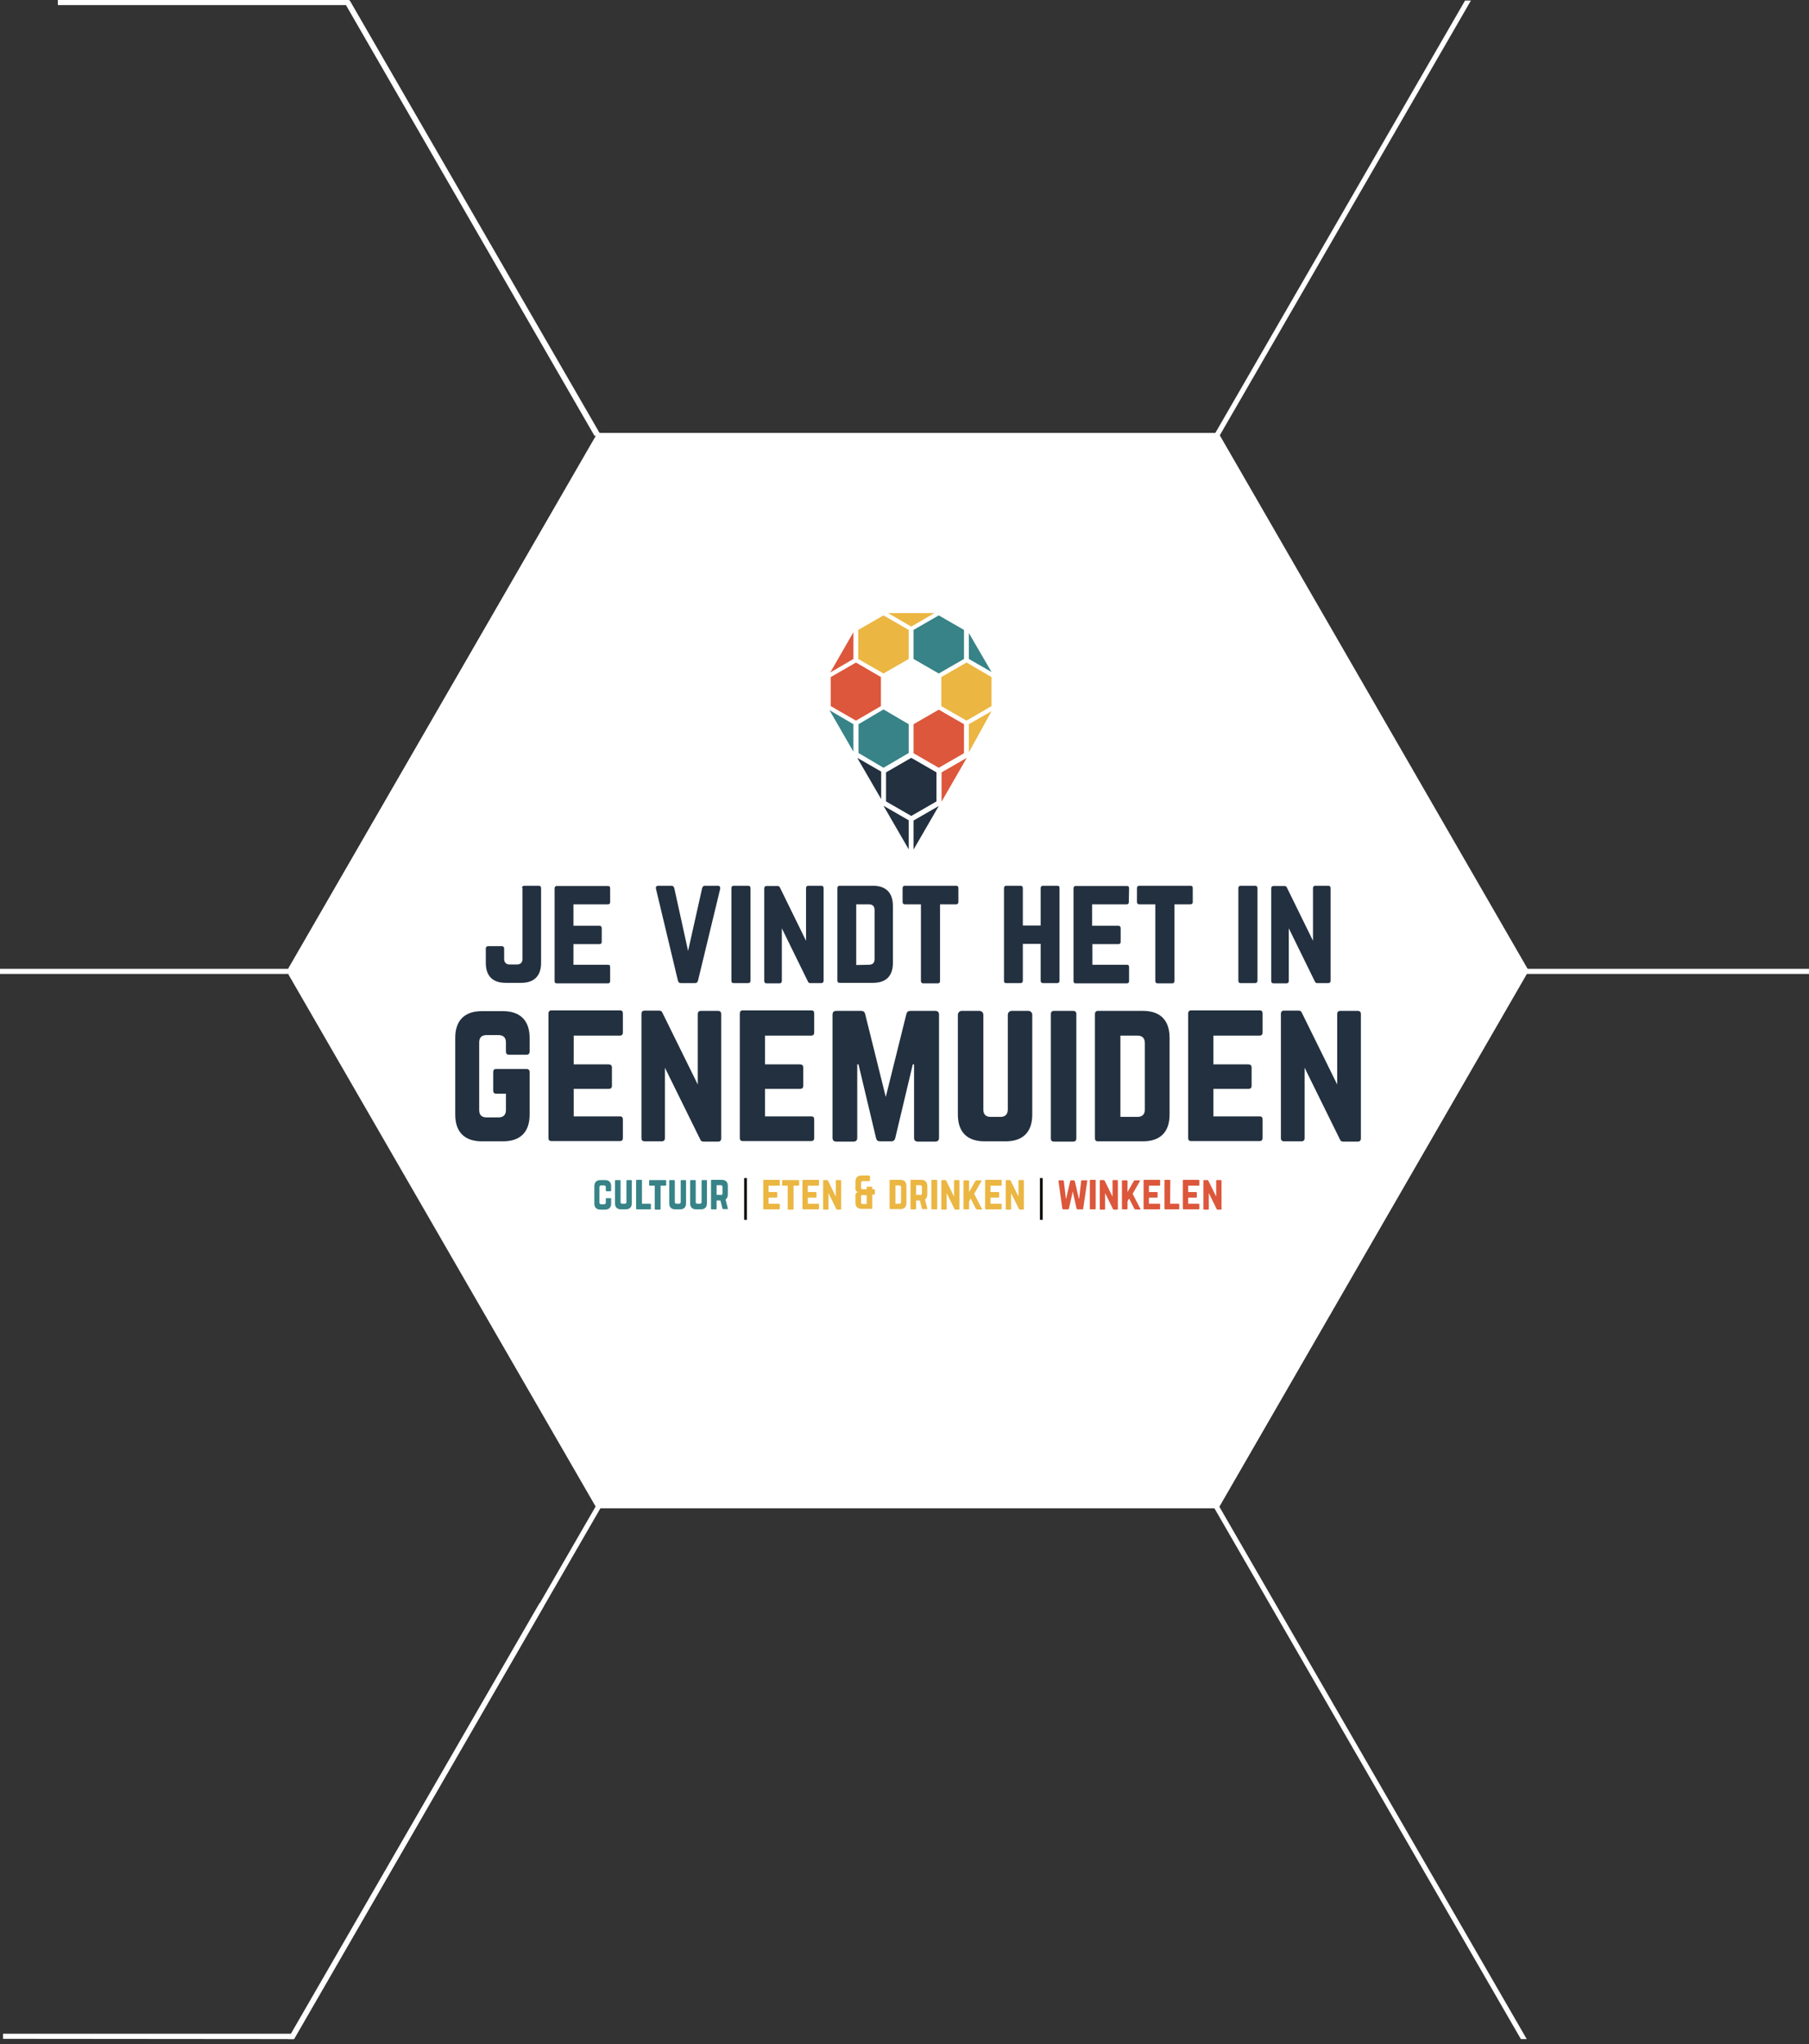
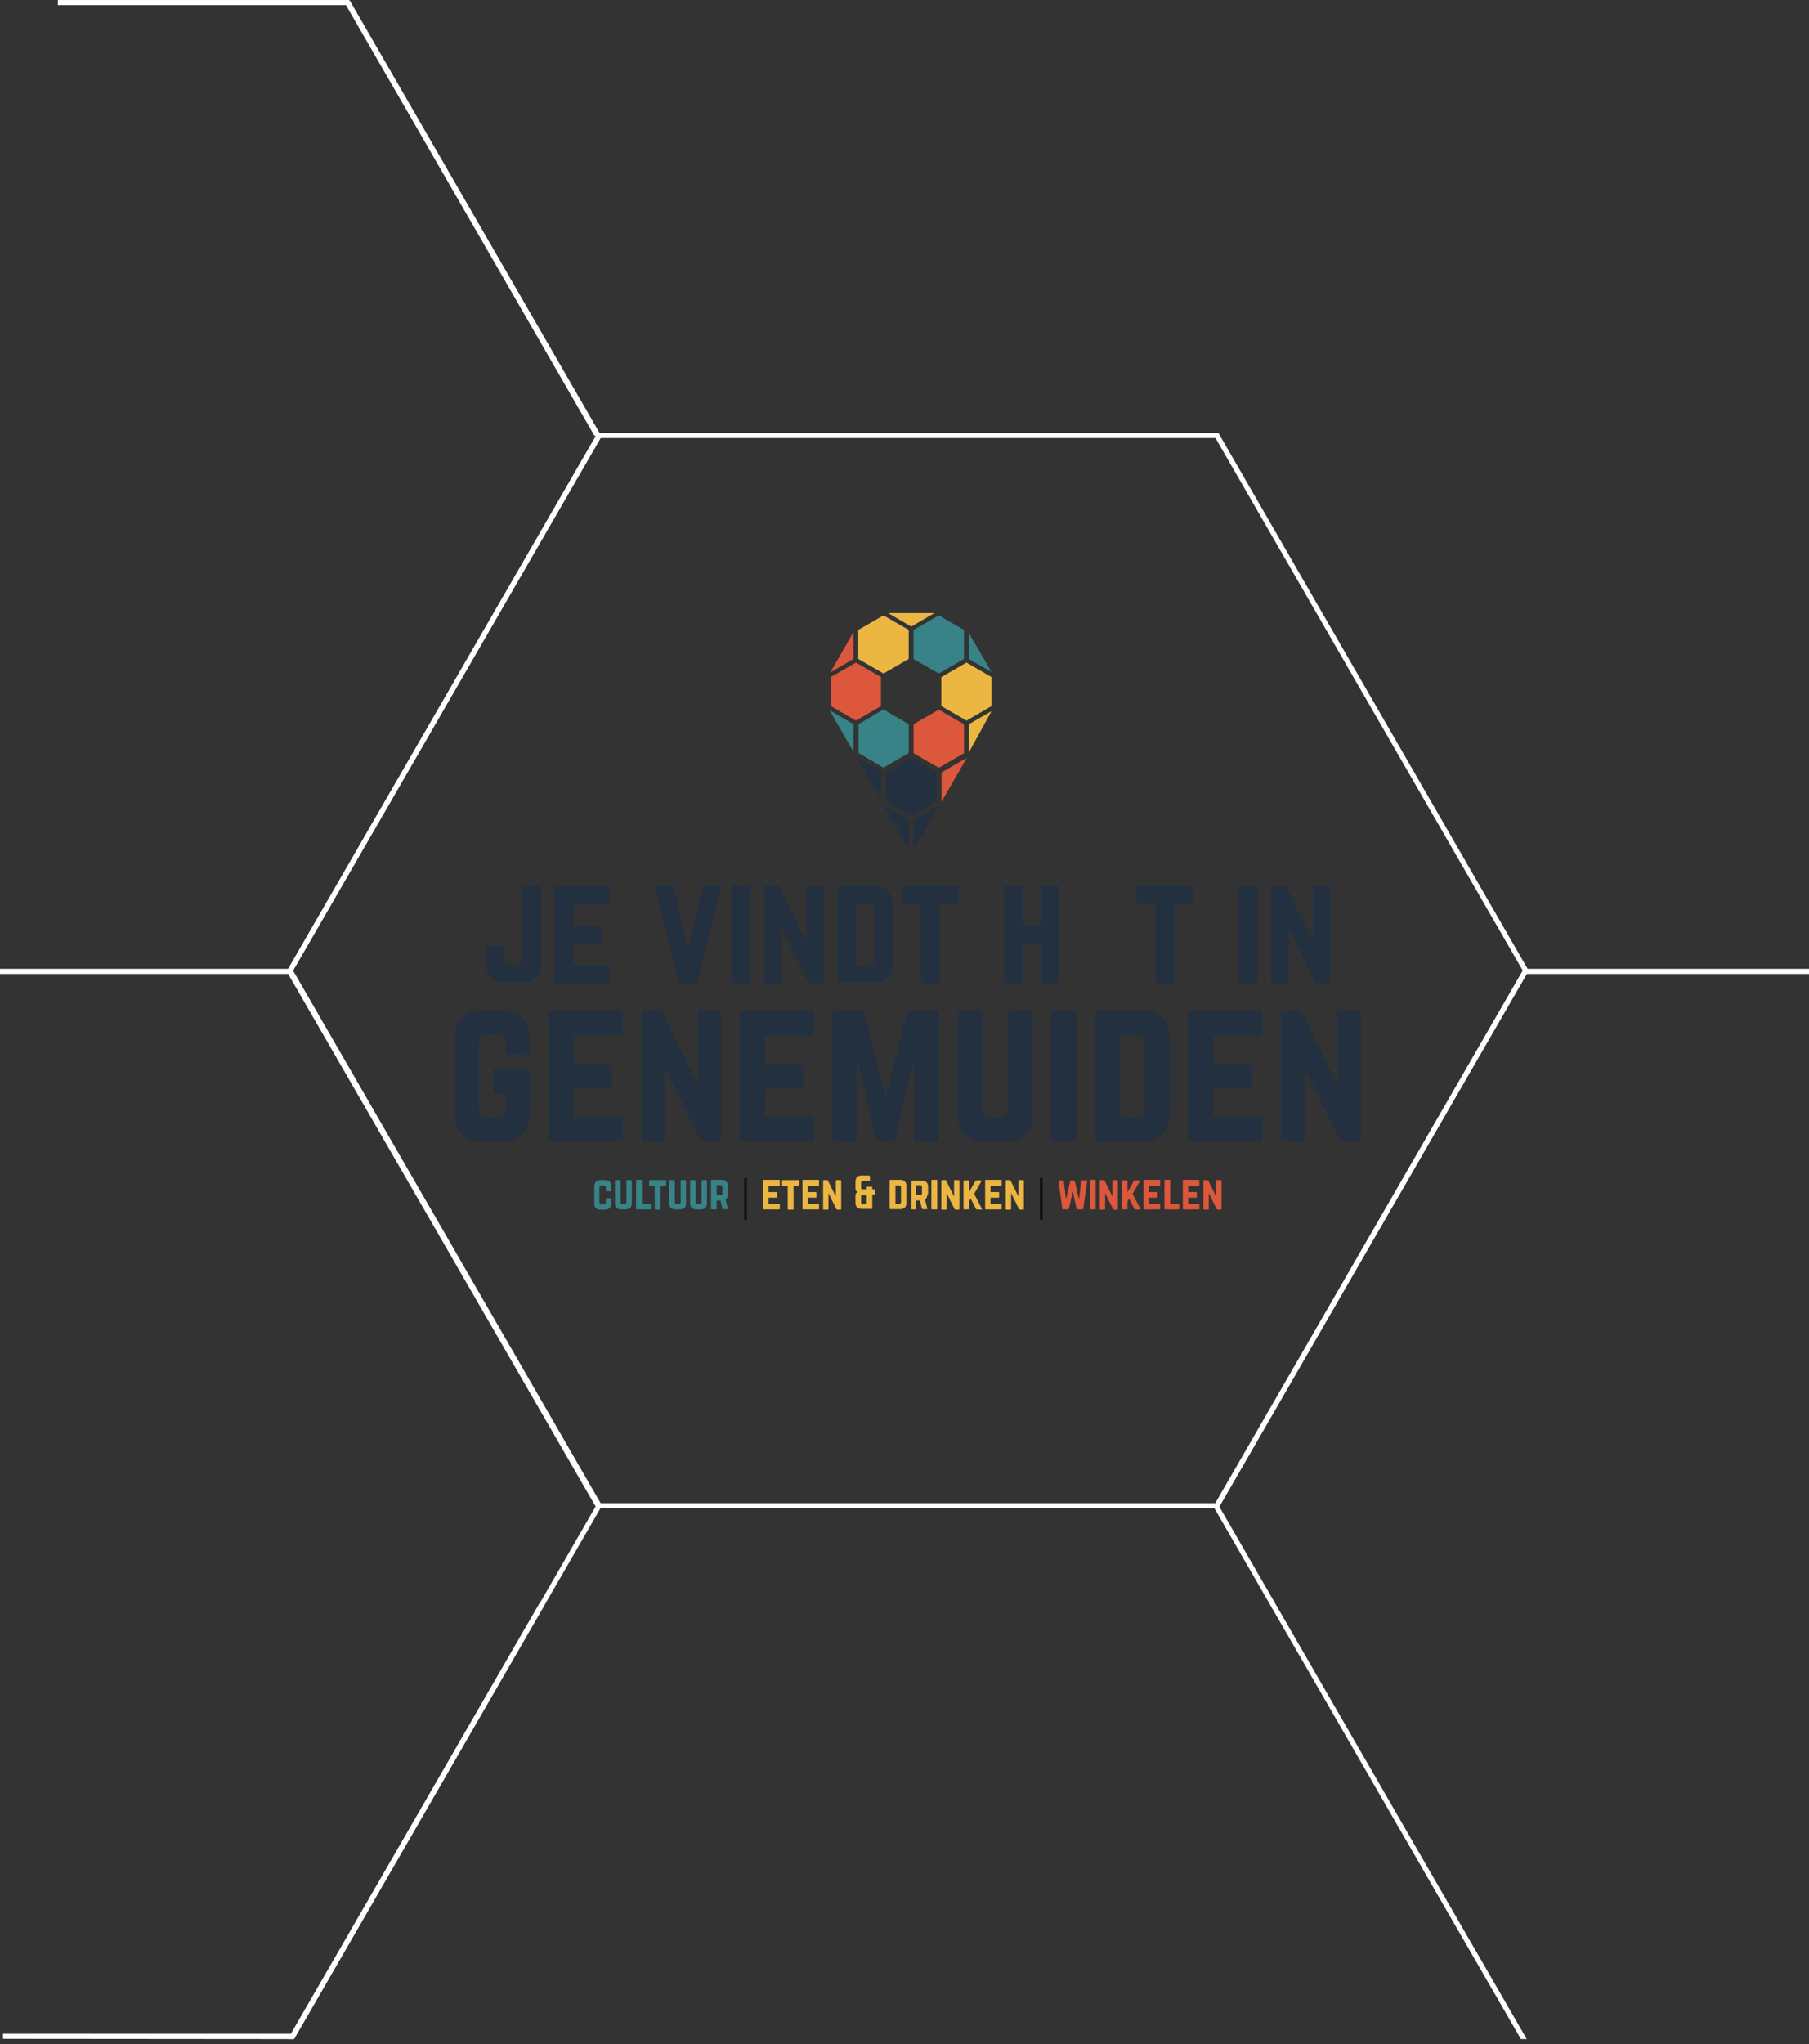
<svg xmlns="http://www.w3.org/2000/svg" xmlns:xlink="http://www.w3.org/1999/xlink" version="1.1" id="Laag_1" x="0px" y="0px" viewBox="0 0 710.1 802.2" style="enable-background:new 0 0 710.1 802.2;" xml:space="preserve">
  <rect x="0" y="0" width="710.1" height="802.2" fill="#333333" stroke="none" />
  <style type="text/css">
	.st0{fill:#FFFFFF;}
	.st1{fill:none;stroke:#FFFFFF;stroke-width:2;}
	.st2{fill:#EBB642;}
	.st3{fill:#378387;}
	.st4{fill:#DC573B;}
	.st5{fill:#22303F;}
	.st6{clip-path:url(#SVGID_2_);fill:#22303F;}
	.st7{clip-path:url(#SVGID_4_);fill:#22303F;}
	.st8{clip-path:url(#SVGID_6_);fill:#22303F;}
	.st9{clip-path:url(#SVGID_8_);fill:#22303F;}
	.st10{clip-path:url(#SVGID_10_);fill:#22303F;}
	.st11{clip-path:url(#SVGID_12_);fill:#22303F;}
	.st12{clip-path:url(#SVGID_14_);fill:#22303F;}
	.st13{clip-path:url(#SVGID_16_);fill:#22303F;}
	.st14{clip-path:url(#SVGID_18_);fill:#22303F;}
	.st15{clip-path:url(#SVGID_20_);fill:#22303F;}
	.st16{clip-path:url(#SVGID_22_);fill:#378387;}
	.st17{clip-path:url(#SVGID_24_);fill:#378387;}
	.st18{clip-path:url(#SVGID_26_);fill:#378387;}
	.st19{clip-path:url(#SVGID_28_);fill:#378387;}
	.st20{clip-path:url(#SVGID_30_);fill:#378387;}
	.st21{clip-path:url(#SVGID_32_);fill:#378387;}
	.st22{clip-path:url(#SVGID_34_);fill:#378387;}
	.st23{clip-path:url(#SVGID_36_);fill:#12110B;}
	.st24{clip-path:url(#SVGID_38_);fill:#EBB642;}
	.st25{clip-path:url(#SVGID_40_);fill:#EBB642;}
	.st26{clip-path:url(#SVGID_42_);fill:#EBB642;}
	.st27{clip-path:url(#SVGID_44_);fill:#EBB642;}
	.st28{clip-path:url(#SVGID_46_);fill:#EBB642;}
	.st29{clip-path:url(#SVGID_48_);fill:#EBB642;}
	.st30{clip-path:url(#SVGID_50_);fill:#EBB642;}
	.st31{clip-path:url(#SVGID_52_);fill:#EBB642;}
	.st32{clip-path:url(#SVGID_54_);fill:#EBB642;}
	.st33{clip-path:url(#SVGID_56_);fill:#EBB642;}
	.st34{clip-path:url(#SVGID_58_);fill:#EBB642;}
	.st35{clip-path:url(#SVGID_60_);fill:#EBB642;}
	.st36{clip-path:url(#SVGID_62_);fill:#12110B;}
	.st37{clip-path:url(#SVGID_64_);fill:#DC573B;}
	.st38{clip-path:url(#SVGID_66_);fill:#DC573B;}
	.st39{clip-path:url(#SVGID_68_);fill:#DC573B;}
	.st40{clip-path:url(#SVGID_70_);fill:#DC573B;}
	.st41{clip-path:url(#SVGID_72_);fill:#DC573B;}
	.st42{clip-path:url(#SVGID_74_);fill:#DC573B;}
	.st43{clip-path:url(#SVGID_76_);fill:#DC573B;}
	.st44{clip-path:url(#SVGID_78_);fill:#DC573B;}
	.st45{clip-path:url(#SVGID_80_);fill:#23303F;}
	.st46{clip-path:url(#SVGID_82_);fill:#23303F;}
	.st47{clip-path:url(#SVGID_84_);fill:#23303F;}
	.st48{clip-path:url(#SVGID_86_);fill:#23303F;}
	.st49{clip-path:url(#SVGID_88_);fill:#23303F;}
	.st50{clip-path:url(#SVGID_90_);fill:#23303F;}
	.st51{clip-path:url(#SVGID_92_);fill:#23303F;}
	.st52{clip-path:url(#SVGID_94_);fill:#23303F;}
	.st53{clip-path:url(#SVGID_96_);fill:#23303F;}
	.st54{clip-path:url(#SVGID_98_);fill:#23303F;}
	.st55{clip-path:url(#SVGID_100_);fill:#23303F;}
	.st56{clip-path:url(#SVGID_102_);fill:#23303F;}
</style>
-   <polygon class="st0" points="477.7,170.9 235.2,170.9 113.9,380.9 235.2,590.9 477.7,590.9 598.9,380.9 " />
  <polygon class="st1" points="477.7,170.9 235.2,170.9 113.9,380.9 235.2,590.9 477.7,590.9 598.9,380.9 " />
  <path class="st0" d="M1205.6,591.9H962l-0.3-0.5L840.2,380.9l0.3-0.5L962,169.9h243.6l0.3,0.5l121.5,210.5l-0.3,0.5L1205.6,591.9z   M963.2,589.9h241.3l120.7-209l-120.7-209H963.2l-120.7,209L963.2,589.9z" />
  <polygon class="st2" points="379.4,282.8 389.2,277.1 389.2,265.7 379.4,260 369.5,265.7 369.5,277.1 " />
  <polygon class="st2" points="389.2,279.1 380.3,284.2 380.3,295.3 " />
  <polygon class="st3" points="378.4,258.6 378.4,247.2 368.5,241.5 358.6,247.2 358.6,258.6 368.5,264.3 " />
  <polygon class="st3" points="380.3,248.4 380.3,258.6 389.2,263.7 " />
  <polygon class="st4" points="368.5,301.3 378.4,295.6 378.4,284.2 368.5,278.5 358.6,284.2 358.6,295.6 " />
  <polygon class="st4" points="379.5,297.4 369.6,303.1 369.6,314.6 " />
  <polygon class="st5" points="357.7,320.2 367.6,314.5 367.6,303.1 357.7,297.4 347.8,303.1 347.8,314.5 " />
  <polygon class="st5" points="368.5,316.3 358.6,322 358.6,333.4 " />
  <polygon class="st5" points="345.9,313.6 345.9,302.8 336.5,297.4 " />
  <polygon class="st5" points="356.7,333.3 356.7,321.9 346.8,316.2 " />
  <polygon class="st3" points="337,284.2 337,295.5 346.8,301.3 356.7,295.5 356.7,284.2 346.8,278.4 " />
  <polygon class="st3" points="335,295 335,284.2 325.6,278.7 " />
  <polygon class="st2" points="346.8,241.5 336.9,247.2 336.9,258.6 346.8,264.3 356.7,258.6 356.7,247.2 " />
  <polygon class="st2" points="348.6,240.6 357.7,245.9 366.8,240.6 " />
  <polygon class="st4" points="336,260 326.1,265.7 326.1,277.1 336,282.8 345.8,277.1 345.8,265.7 " />
  <polygon class="st4" points="325.9,263.9 335,258.6 335,248.1 " />
  <g>
    <g>
      <defs>
        <rect id="SVGID_1_" x="178.7" y="240.6" width="355.5" height="238.1" />
      </defs>
      <clipPath id="SVGID_2_">
        <use xlink:href="#SVGID_1_" style="overflow:visible;" />
      </clipPath>
      <path class="st6" d="M178.7,407.3c0-6.9,3.7-10.5,10.5-10.5h8.2c6.8,0,10.5,3.7,10.5,10.5v5.4c0,0.7-0.4,1.2-1.2,1.2h-6.9    c-0.8,0-1.2-0.4-1.2-1.2v-3.6c0-1.9-1-2.9-2.9-2.9H191c-2,0-2.9,1-2.9,2.9v26.5c0,2,1,2.9,2.9,2.9h4.7c1.9,0,2.9-1,2.9-2.9v-6.4    h-3.8c-0.8,0-1.2-0.4-1.2-1.2v-7.3c0-0.8,0.4-1.2,1.2-1.2h11.9c0.7,0,1.2,0.4,1.2,1.2v16.7c0,6.9-3.7,10.5-10.5,10.5h-8.2    c-6.9,0-10.5-3.7-10.5-10.5V407.3z" />
    </g>
    <g>
      <defs>
        <rect id="SVGID_3_" x="178.7" y="240.6" width="355.5" height="238.1" />
      </defs>
      <clipPath id="SVGID_4_">
        <use xlink:href="#SVGID_3_" style="overflow:visible;" />
      </clipPath>
      <path class="st7" d="M244.5,405.2c0,0.7-0.3,1.2-1.2,1.2h-18.1v11.3H239c0.7,0,1.2,0.4,1.2,1.2v7.2c0,0.8-0.4,1.2-1.2,1.2h-13.8    v10.8h18.1c0.9,0,1.2,0.4,1.2,1.2v7.3c0,0.7-0.3,1.2-1.2,1.2h-26.9c-0.7,0-1.1-0.4-1.1-1.2v-48.9c0-0.7,0.4-1.2,1.1-1.2h26.9    c0.9,0,1.2,0.4,1.2,1.2V405.2z" />
    </g>
    <g>
      <defs>
        <rect id="SVGID_5_" x="178.7" y="240.6" width="355.5" height="238.1" />
      </defs>
      <clipPath id="SVGID_6_">
        <use xlink:href="#SVGID_5_" style="overflow:visible;" />
      </clipPath>
      <path class="st8" d="M281.9,396.7c0.7,0,1.2,0.4,1.2,1.2v48.9c0,0.7-0.4,1.2-1.2,1.2h-5.8c-0.7,0-1-0.3-1.3-1L261,419v27.7    c0,0.7-0.4,1.2-1.2,1.2H253c-0.7,0-1.2-0.4-1.2-1.2v-48.9c0-0.7,0.4-1.2,1.2-1.2h5.8c0.7,0,1,0.3,1.3,1l13.8,28v-27.7    c0-0.7,0.4-1.2,1.2-1.2L281.9,396.7L281.9,396.7z" />
    </g>
    <g>
      <defs>
        <rect id="SVGID_7_" x="178.7" y="240.6" width="355.5" height="238.1" />
      </defs>
      <clipPath id="SVGID_8_">
        <use xlink:href="#SVGID_7_" style="overflow:visible;" />
      </clipPath>
      <path class="st9" d="M319.6,405.2c0,0.7-0.3,1.2-1.2,1.2h-18.1v11.3h13.8c0.7,0,1.2,0.4,1.2,1.2v7.2c0,0.8-0.4,1.2-1.2,1.2h-13.8    v10.8h18.1c0.9,0,1.2,0.4,1.2,1.2v7.3c0,0.7-0.3,1.2-1.2,1.2h-26.9c-0.7,0-1.1-0.4-1.1-1.2v-48.9c0-0.7,0.4-1.2,1.1-1.2h26.9    c0.9,0,1.2,0.4,1.2,1.2V405.2z" />
    </g>
    <g>
      <defs>
        <rect id="SVGID_9_" x="178.7" y="240.6" width="355.5" height="238.1" />
      </defs>
      <clipPath id="SVGID_10_">
        <use xlink:href="#SVGID_9_" style="overflow:visible;" />
      </clipPath>
      <path class="st10" d="M367.1,396.7c1,0,1.5,0.5,1.5,1.5v48.3c0,1-0.5,1.5-1.5,1.5h-6.8c-1,0-1.5-0.5-1.5-1.5v-28.8h-0.5l-6.9,29    c-0.2,0.8-0.7,1.2-1.6,1.2h-4.3c-0.9,0-1.4-0.4-1.6-1.2l-6.9-29h-0.5v28.8c0,1-0.5,1.5-1.5,1.5h-6.7c-1,0-1.5-0.5-1.5-1.5v-48.3    c0-1,0.5-1.5,1.5-1.5h9.7c0.9,0,1.4,0.4,1.6,1.2l8.1,32.6l8.1-32.6c0.2-0.8,0.7-1.2,1.6-1.2H367.1z" />
    </g>
    <g>
      <defs>
        <rect id="SVGID_11_" x="178.7" y="240.6" width="355.5" height="238.1" />
      </defs>
      <clipPath id="SVGID_12_">
        <use xlink:href="#SVGID_11_" style="overflow:visible;" />
      </clipPath>
      <path class="st11" d="M403.7,396.7c0.8,0,1.5,0.7,1.5,1.5v39.2c0,6.9-3.7,10.5-10.5,10.5h-8.2c-6.9,0-10.5-3.7-10.5-10.5v-39.2    c0-0.8,0.7-1.5,1.5-1.5h7c0.8,0,1.5,0.7,1.5,1.5v37.2c0,2,1,2.9,2.9,2.9h3.8c1.9,0,2.9-1,2.9-2.9v-37.2c0-0.8,0.7-1.5,1.5-1.5    H403.7z" />
    </g>
    <g>
      <defs>
        <rect id="SVGID_13_" x="178.7" y="240.6" width="355.5" height="238.1" />
      </defs>
      <clipPath id="SVGID_14_">
        <use xlink:href="#SVGID_13_" style="overflow:visible;" />
      </clipPath>
      <path class="st12" d="M413.7,448c-0.8,0-1.2-0.4-1.2-1.2v-48.9c0-0.7,0.4-1.2,1.2-1.2h7.6c0.7,0,1.2,0.4,1.2,1.2v48.9    c0,0.7-0.4,1.2-1.2,1.2H413.7z" />
    </g>
    <g>
      <defs>
        <rect id="SVGID_15_" x="178.7" y="240.6" width="355.5" height="238.1" />
      </defs>
      <clipPath id="SVGID_16_">
        <use xlink:href="#SVGID_15_" style="overflow:visible;" />
      </clipPath>
      <path class="st13" d="M429.8,397.9c0-0.7,0.4-1.2,1.2-1.2h17.6c6.9,0,10.5,3.7,10.5,10.6v30.1c0,6.9-3.7,10.5-10.5,10.5H431    c-0.8,0-1.2-0.4-1.2-1.2V397.9z M446.5,438.3c1.9,0,2.9-1,2.9-2.9v-26c0-2-1-3-2.9-3h-6.7v31.9H446.5z" />
    </g>
    <g>
      <defs>
        <rect id="SVGID_17_" x="178.7" y="240.6" width="355.5" height="238.1" />
      </defs>
      <clipPath id="SVGID_18_">
        <use xlink:href="#SVGID_17_" style="overflow:visible;" />
      </clipPath>
      <path class="st14" d="M495.6,405.2c0,0.7-0.3,1.2-1.2,1.2h-18.1v11.3h13.8c0.7,0,1.2,0.4,1.2,1.2v7.2c0,0.8-0.4,1.2-1.2,1.2h-13.8    v10.8h18.1c0.9,0,1.2,0.4,1.2,1.2v7.3c0,0.7-0.3,1.2-1.2,1.2h-26.9c-0.7,0-1.1-0.4-1.1-1.2v-48.9c0-0.7,0.4-1.2,1.1-1.2h26.9    c0.9,0,1.2,0.4,1.2,1.2V405.2z" />
    </g>
    <g>
      <defs>
        <rect id="SVGID_19_" x="178.7" y="240.6" width="355.5" height="238.1" />
      </defs>
      <clipPath id="SVGID_20_">
        <use xlink:href="#SVGID_19_" style="overflow:visible;" />
      </clipPath>
      <path class="st15" d="M533,396.7c0.7,0,1.2,0.4,1.2,1.2v48.9c0,0.7-0.4,1.2-1.2,1.2h-5.8c-0.7,0-1-0.3-1.3-1l-13.8-28v27.7    c0,0.7-0.4,1.2-1.2,1.2H504c-0.7,0-1.2-0.4-1.2-1.2v-48.9c0-0.7,0.4-1.2,1.2-1.2h5.8c0.7,0,1,0.3,1.3,1l13.8,28v-27.7    c0-0.7,0.4-1.2,1.2-1.2H533z" />
    </g>
    <g>
      <defs>
        <rect id="SVGID_21_" x="178.7" y="240.6" width="355.5" height="238.1" />
      </defs>
      <clipPath id="SVGID_22_">
        <use xlink:href="#SVGID_21_" style="overflow:visible;" />
      </clipPath>
      <path class="st16" d="M239.9,467.2c0,0.2-0.1,0.3-0.3,0.3h-1.5c-0.2,0-0.3-0.1-0.3-0.3v-1.3c0-0.4-0.2-0.7-0.7-0.7H236    c-0.4,0-0.7,0.2-0.7,0.7v6c0,0.4,0.2,0.7,0.7,0.7h1.1c0.4,0,0.7-0.2,0.7-0.7v-1.4c0-0.2,0.1-0.3,0.3-0.3h1.5    c0.2,0,0.3,0.1,0.3,0.3v1.8c0,1.5-0.8,2.4-2.4,2.4h-1.8c-1.5,0-2.4-0.8-2.4-2.4v-6.8c0-1.5,0.8-2.4,2.4-2.4h1.8    c1.5,0,2.4,0.8,2.4,2.4V467.2z" />
    </g>
    <g>
      <defs>
        <rect id="SVGID_23_" x="178.7" y="240.6" width="355.5" height="238.1" />
      </defs>
      <clipPath id="SVGID_24_">
        <use xlink:href="#SVGID_23_" style="overflow:visible;" />
      </clipPath>
      <path class="st17" d="M247.7,463.1c0.2,0,0.3,0.1,0.3,0.3v8.8c0,1.5-0.8,2.4-2.4,2.4h-1.8c-1.5,0-2.4-0.8-2.4-2.4v-8.8    c0-0.2,0.1-0.3,0.3-0.3h1.6c0.2,0,0.3,0.1,0.3,0.3v8.3c0,0.4,0.2,0.7,0.7,0.7h0.9c0.4,0,0.7-0.2,0.7-0.7v-8.3    c0-0.2,0.1-0.3,0.3-0.3H247.7z" />
    </g>
    <g>
      <defs>
        <rect id="SVGID_25_" x="178.7" y="240.6" width="355.5" height="238.1" />
      </defs>
      <clipPath id="SVGID_26_">
        <use xlink:href="#SVGID_25_" style="overflow:visible;" />
      </clipPath>
      <path class="st18" d="M251.9,472.4h3.3c0.2,0,0.3,0.1,0.3,0.3v1.6c0,0.2-0.1,0.3-0.3,0.3H250c-0.2,0-0.3-0.1-0.3-0.3v-11    c0-0.2,0.1-0.3,0.3-0.3h1.7c0.2,0,0.3,0.1,0.3,0.3v9.1H251.9z" />
    </g>
    <g>
      <defs>
        <rect id="SVGID_27_" x="178.7" y="240.6" width="355.5" height="238.1" />
      </defs>
      <clipPath id="SVGID_28_">
        <use xlink:href="#SVGID_27_" style="overflow:visible;" />
      </clipPath>
      <path class="st19" d="M261.2,463.1c0.2,0,0.3,0.1,0.3,0.3v1.6c0,0.2-0.1,0.3-0.3,0.3h-1.9v9.1c0,0.2-0.1,0.3-0.3,0.3h-1.7    c-0.2,0-0.3-0.1-0.3-0.3v-9.1h-1.9c-0.2,0-0.3-0.1-0.3-0.3v-1.6c0-0.2,0.1-0.3,0.3-0.3H261.2z" />
    </g>
    <g>
      <defs>
        <rect id="SVGID_29_" x="178.7" y="240.6" width="355.5" height="238.1" />
      </defs>
      <clipPath id="SVGID_30_">
        <use xlink:href="#SVGID_29_" style="overflow:visible;" />
      </clipPath>
      <path class="st20" d="M269,463.1c0.2,0,0.3,0.1,0.3,0.3v8.8c0,1.5-0.8,2.4-2.4,2.4h-1.8c-1.5,0-2.4-0.8-2.4-2.4v-8.8    c0-0.2,0.1-0.3,0.3-0.3h1.6c0.2,0,0.3,0.1,0.3,0.3v8.3c0,0.4,0.2,0.7,0.7,0.7h0.9c0.4,0,0.7-0.2,0.7-0.7v-8.3    c0-0.2,0.1-0.3,0.3-0.3H269z" />
    </g>
    <g>
      <defs>
        <rect id="SVGID_31_" x="178.7" y="240.6" width="355.5" height="238.1" />
      </defs>
      <clipPath id="SVGID_32_">
        <use xlink:href="#SVGID_31_" style="overflow:visible;" />
      </clipPath>
      <path class="st21" d="M277.2,463.1c0.2,0,0.3,0.1,0.3,0.3v8.8c0,1.5-0.8,2.4-2.4,2.4h-1.8c-1.5,0-2.4-0.8-2.4-2.4v-8.8    c0-0.2,0.1-0.3,0.3-0.3h1.6c0.2,0,0.3,0.1,0.3,0.3v8.3c0,0.4,0.2,0.7,0.7,0.7h0.9c0.4,0,0.7-0.2,0.7-0.7v-8.3    c0-0.2,0.1-0.3,0.3-0.3H277.2z" />
    </g>
    <g>
      <defs>
        <rect id="SVGID_33_" x="178.7" y="240.6" width="355.5" height="238.1" />
      </defs>
      <clipPath id="SVGID_34_">
        <use xlink:href="#SVGID_33_" style="overflow:visible;" />
      </clipPath>
      <path class="st22" d="M285.7,468.7c0,1-0.3,1.6-0.9,2l0.9,3.5c0.1,0.2,0,0.3-0.2,0.3h-1.6c-0.2,0-0.2-0.1-0.3-0.2l-0.8-3.2h-1.5    v3.2c0,0.2-0.1,0.3-0.3,0.3h-1.6c-0.2,0-0.3-0.1-0.3-0.3v-11c0-0.2,0.1-0.3,0.3-0.3h3.9c1.5,0,2.4,0.8,2.4,2.4V468.7z M282.9,469    c0.4,0,0.7-0.2,0.7-0.7v-2.5c0-0.4-0.2-0.7-0.7-0.7h-1.6v3.8h1.6V469z" />
    </g>
    <g>
      <defs>
        <rect id="SVGID_35_" x="178.7" y="240.6" width="355.5" height="238.1" />
      </defs>
      <clipPath id="SVGID_36_">
        <use xlink:href="#SVGID_35_" style="overflow:visible;" />
      </clipPath>
      <rect x="292.1" y="462.3" class="st23" width="1.1" height="16.4" />
    </g>
    <g>
      <defs>
        <rect id="SVGID_37_" x="178.7" y="240.6" width="355.5" height="238.1" />
      </defs>
      <clipPath id="SVGID_38_">
        <use xlink:href="#SVGID_37_" style="overflow:visible;" />
      </clipPath>
      <path class="st24" d="M306.1,465c0,0.2-0.1,0.3-0.3,0.3h-4.1v2.5h3.1c0.2,0,0.3,0.1,0.3,0.3v1.6c0,0.2-0.1,0.3-0.3,0.3h-3.1v2.4    h4.1c0.2,0,0.3,0.1,0.3,0.3v1.6c0,0.2-0.1,0.3-0.3,0.3h-6c-0.1,0-0.2-0.1-0.2-0.3v-11c0-0.2,0.1-0.3,0.2-0.3h6    c0.2,0,0.3,0.1,0.3,0.3V465z" />
    </g>
    <g>
      <defs>
        <rect id="SVGID_39_" x="178.7" y="240.6" width="355.5" height="238.1" />
      </defs>
      <clipPath id="SVGID_40_">
        <use xlink:href="#SVGID_39_" style="overflow:visible;" />
      </clipPath>
      <path class="st25" d="M313.4,463.1c0.2,0,0.3,0.1,0.3,0.3v1.6c0,0.2-0.1,0.3-0.3,0.3h-1.9v9.1c0,0.2-0.1,0.3-0.3,0.3h-1.7    c-0.2,0-0.3-0.1-0.3-0.3v-9.1h-1.9c-0.2,0-0.3-0.1-0.3-0.3v-1.6c0-0.2,0.1-0.3,0.3-0.3H313.4z" />
    </g>
    <g>
      <defs>
        <rect id="SVGID_41_" x="178.7" y="240.6" width="355.5" height="238.1" />
      </defs>
      <clipPath id="SVGID_42_">
        <use xlink:href="#SVGID_41_" style="overflow:visible;" />
      </clipPath>
      <path class="st26" d="M321.5,465c0,0.2-0.1,0.3-0.3,0.3h-4.1v2.5h3.1c0.2,0,0.3,0.1,0.3,0.3v1.6c0,0.2-0.1,0.3-0.3,0.3h-3.1v2.4    h4.1c0.2,0,0.3,0.1,0.3,0.3v1.6c0,0.2-0.1,0.3-0.3,0.3h-6c-0.1,0-0.2-0.1-0.2-0.3v-11c0-0.2,0.1-0.3,0.2-0.3h6    c0.2,0,0.3,0.1,0.3,0.3V465z" />
    </g>
    <g>
      <defs>
        <rect id="SVGID_43_" x="178.7" y="240.6" width="355.5" height="238.1" />
      </defs>
      <clipPath id="SVGID_44_">
        <use xlink:href="#SVGID_43_" style="overflow:visible;" />
      </clipPath>
      <path class="st27" d="M329.9,463.1c0.2,0,0.3,0.1,0.3,0.3v11c0,0.2-0.1,0.3-0.3,0.3h-1.3c-0.1,0-0.2-0.1-0.3-0.2l-3.1-6.3v6.2    c0,0.2-0.1,0.3-0.3,0.3h-1.5c-0.2,0-0.3-0.1-0.3-0.3v-11c0-0.2,0.1-0.3,0.3-0.3h1.3c0.1,0,0.2,0.1,0.3,0.2l3.1,6.3v-6.2    c0-0.2,0.1-0.3,0.3-0.3H329.9z" />
    </g>
    <g>
      <defs>
        <rect id="SVGID_45_" x="178.7" y="240.6" width="355.5" height="238.1" />
      </defs>
      <clipPath id="SVGID_46_">
        <use xlink:href="#SVGID_45_" style="overflow:visible;" />
      </clipPath>
      <path class="st28" d="M341.2,461.4c0.2,0,0.3,0.1,0.3,0.3v1.5c0,0.2-0.1,0.3-0.3,0.3h-2.5c-0.4,0-0.7,0.2-0.7,0.7v1.9    c0,0.4,0.2,0.6,0.7,0.6h1.5V466c0-0.2,0.1-0.3,0.3-0.3h1.6c0.2,0,0.3,0.1,0.3,0.3v0.7h0.7c0.2,0,0.3,0.1,0.3,0.3v1.5    c0,0.2-0.1,0.3-0.3,0.3h-0.7v5.3c0,0.2-0.1,0.3-0.3,0.3h-3.9c-1.5,0-2.4-0.8-2.4-2.4v-3c0-0.6,0.4-1.1,1-1.2l0,0    c-0.6-0.1-1-0.6-1-1.2v-2.9c0-1.5,0.8-2.4,2.4-2.4h3V461.4z M338.7,468.9c-0.4,0-0.7,0.2-0.7,0.7v2.2c0,0.4,0.2,0.7,0.7,0.7h1.5    V469h-1.5V468.9z" />
    </g>
    <g>
      <defs>
        <rect id="SVGID_47_" x="178.7" y="240.6" width="355.5" height="238.1" />
      </defs>
      <clipPath id="SVGID_48_">
        <use xlink:href="#SVGID_47_" style="overflow:visible;" />
      </clipPath>
      <path class="st29" d="M349.2,463.3c0-0.2,0.1-0.3,0.3-0.3h3.9c1.5,0,2.4,0.8,2.4,2.4v6.7c0,1.5-0.8,2.4-2.4,2.4h-3.9    c-0.2,0-0.3-0.1-0.3-0.3V463.3z M353,472.4c0.4,0,0.7-0.2,0.7-0.7v-5.8c0-0.4-0.2-0.7-0.7-0.7h-1.5v7.2H353z" />
    </g>
    <g>
      <defs>
        <rect id="SVGID_49_" x="178.7" y="240.6" width="355.5" height="238.1" />
      </defs>
      <clipPath id="SVGID_50_">
        <use xlink:href="#SVGID_49_" style="overflow:visible;" />
      </clipPath>
-       <path class="st30" d="M364,468.7c0,1-0.3,1.6-0.9,2l0.9,3.5c0.1,0.2,0,0.3-0.2,0.3h-1.6c-0.2,0-0.2-0.1-0.3-0.2l-0.8-3.2h-1.5v3.2    c0,0.2-0.1,0.3-0.3,0.3h-1.6c-0.2,0-0.3-0.1-0.3-0.3v-11c0-0.2,0.1-0.3,0.3-0.3h3.9c1.5,0,2.4,0.8,2.4,2.4V468.7z M361.2,469    c0.4,0,0.7-0.2,0.7-0.7v-2.5c0-0.4-0.2-0.7-0.7-0.7h-1.6v3.8h1.6V469z" />
+       <path class="st30" d="M364,468.7c0,1-0.3,1.6-0.9,2l0.9,3.5c0.1,0.2,0,0.3-0.2,0.3h-1.6c-0.2,0-0.2-0.1-0.3-0.2l-0.8-3.2h-1.5v3.2    c0,0.2-0.1,0.3-0.3,0.3h-1.6v-11c0-0.2,0.1-0.3,0.3-0.3h3.9c1.5,0,2.4,0.8,2.4,2.4V468.7z M361.2,469    c0.4,0,0.7-0.2,0.7-0.7v-2.5c0-0.4-0.2-0.7-0.7-0.7h-1.6v3.8h1.6V469z" />
    </g>
    <g>
      <defs>
        <rect id="SVGID_51_" x="178.7" y="240.6" width="355.5" height="238.1" />
      </defs>
      <clipPath id="SVGID_52_">
        <use xlink:href="#SVGID_51_" style="overflow:visible;" />
      </clipPath>
      <path class="st31" d="M365.9,474.6c-0.2,0-0.3-0.1-0.3-0.3v-11c0-0.2,0.1-0.3,0.3-0.3h1.7c0.2,0,0.3,0.1,0.3,0.3v11    c0,0.2-0.1,0.3-0.3,0.3H365.9z" />
    </g>
    <g>
      <defs>
        <rect id="SVGID_53_" x="178.7" y="240.6" width="355.5" height="238.1" />
      </defs>
      <clipPath id="SVGID_54_">
        <use xlink:href="#SVGID_53_" style="overflow:visible;" />
      </clipPath>
      <path class="st32" d="M376.3,463.1c0.2,0,0.3,0.1,0.3,0.3v11c0,0.2-0.1,0.3-0.3,0.3H375c-0.1,0-0.2-0.1-0.3-0.2l-3.1-6.3v6.2    c0,0.2-0.1,0.3-0.3,0.3h-1.5c-0.2,0-0.3-0.1-0.3-0.3v-11c0-0.2,0.1-0.3,0.3-0.3h1.3c0.1,0,0.2,0.1,0.3,0.2l3.1,6.3v-6.2    c0-0.2,0.1-0.3,0.3-0.3H376.3z" />
    </g>
    <g>
      <defs>
        <rect id="SVGID_55_" x="178.7" y="240.6" width="355.5" height="238.1" />
      </defs>
      <clipPath id="SVGID_56_">
        <use xlink:href="#SVGID_55_" style="overflow:visible;" />
      </clipPath>
      <path class="st33" d="M383.5,474.6c-0.2,0-0.3-0.1-0.4-0.2l-2.1-4.1l-0.6,1.2v2.8c0,0.2-0.1,0.3-0.3,0.3h-1.6    c-0.2,0-0.3-0.1-0.3-0.3v-10.8c0-0.2,0.1-0.3,0.3-0.3h1.6c0.2,0,0.3,0.1,0.3,0.3v4.3l2.5-4.4c0.1-0.1,0.2-0.2,0.4-0.2h1.7    c0.2,0,0.4,0.2,0.2,0.4l-2.8,4.9l3,5.8c0.1,0.2,0,0.4-0.2,0.4L383.5,474.6L383.5,474.6z" />
    </g>
    <g>
      <defs>
        <rect id="SVGID_57_" x="178.7" y="240.6" width="355.5" height="238.1" />
      </defs>
      <clipPath id="SVGID_58_">
        <use xlink:href="#SVGID_57_" style="overflow:visible;" />
      </clipPath>
      <path class="st34" d="M393.2,465c0,0.2-0.1,0.3-0.3,0.3h-4.1v2.5h3.1c0.2,0,0.3,0.1,0.3,0.3v1.6c0,0.2-0.1,0.3-0.3,0.3h-3.1v2.4    h4.1c0.2,0,0.3,0.1,0.3,0.3v1.6c0,0.2-0.1,0.3-0.3,0.3h-6c-0.1,0-0.2-0.1-0.2-0.3v-11c0-0.2,0.1-0.3,0.2-0.3h6    c0.2,0,0.3,0.1,0.3,0.3V465z" />
    </g>
    <g>
      <defs>
        <rect id="SVGID_59_" x="178.7" y="240.6" width="355.5" height="238.1" />
      </defs>
      <clipPath id="SVGID_60_">
        <use xlink:href="#SVGID_59_" style="overflow:visible;" />
      </clipPath>
      <path class="st35" d="M401.6,463.1c0.2,0,0.3,0.1,0.3,0.3v11c0,0.2-0.1,0.3-0.3,0.3h-1.3c-0.1,0-0.2-0.1-0.3-0.2l-3.1-6.3v6.2    c0,0.2-0.1,0.3-0.3,0.3h-1.5c-0.2,0-0.3-0.1-0.3-0.3v-11c0-0.2,0.1-0.3,0.3-0.3h1.3c0.1,0,0.2,0.1,0.3,0.2l3.1,6.3v-6.2    c0-0.2,0.1-0.3,0.3-0.3H401.6z" />
    </g>
    <g>
      <defs>
        <rect id="SVGID_61_" x="178.7" y="240.6" width="355.5" height="238.1" />
      </defs>
      <clipPath id="SVGID_62_">
        <use xlink:href="#SVGID_61_" style="overflow:visible;" />
      </clipPath>
      <rect x="408.2" y="462.3" class="st36" width="1.1" height="16.4" />
    </g>
    <g>
      <defs>
        <rect id="SVGID_63_" x="178.7" y="240.6" width="355.5" height="238.1" />
      </defs>
      <clipPath id="SVGID_64_">
        <use xlink:href="#SVGID_63_" style="overflow:visible;" />
      </clipPath>
      <path class="st37" d="M426.5,463.1c0.2,0,0.3,0.1,0.3,0.3l-1.6,10.9c0,0.2-0.1,0.3-0.4,0.3H423c-0.2,0-0.3-0.1-0.4-0.3l-1.5-6.7    l-1.5,6.7c-0.1,0.2-0.2,0.3-0.4,0.3h-1.8c-0.2,0-0.3-0.1-0.4-0.3l-1.5-10.8c0-0.2,0.1-0.3,0.3-0.3h1.5c0.2,0,0.3,0.1,0.3,0.3    l0.8,6.9h0.1l1.6-6.9c0-0.2,0.2-0.3,0.4-0.3h1c0.2,0,0.3,0.1,0.4,0.3l1.6,6.9h0.1l0.8-6.9c0-0.2,0.1-0.3,0.3-0.3h1.8V463.1z" />
    </g>
    <g>
      <defs>
        <rect id="SVGID_65_" x="178.7" y="240.6" width="355.5" height="238.1" />
      </defs>
      <clipPath id="SVGID_66_">
        <use xlink:href="#SVGID_65_" style="overflow:visible;" />
      </clipPath>
      <path class="st38" d="M428.1,474.6c-0.2,0-0.3-0.1-0.3-0.3v-11c0-0.2,0.1-0.3,0.3-0.3h1.7c0.2,0,0.3,0.1,0.3,0.3v11    c0,0.2-0.1,0.3-0.3,0.3H428.1z" />
    </g>
    <g>
      <defs>
        <rect id="SVGID_67_" x="178.7" y="240.6" width="355.5" height="238.1" />
      </defs>
      <clipPath id="SVGID_68_">
        <use xlink:href="#SVGID_67_" style="overflow:visible;" />
      </clipPath>
      <path class="st39" d="M438.5,463.1c0.2,0,0.3,0.1,0.3,0.3v11c0,0.2-0.1,0.3-0.3,0.3h-1.3c-0.1,0-0.2-0.1-0.3-0.2l-3.1-6.3v6.2    c0,0.2-0.1,0.3-0.3,0.3H432c-0.2,0-0.3-0.1-0.3-0.3v-11c0-0.2,0.1-0.3,0.3-0.3h1.3c0.1,0,0.2,0.1,0.3,0.2l3.1,6.3v-6.2    c0-0.2,0.1-0.3,0.3-0.3H438.5z" />
    </g>
    <g>
      <defs>
        <rect id="SVGID_69_" x="178.7" y="240.6" width="355.5" height="238.1" />
      </defs>
      <clipPath id="SVGID_70_">
        <use xlink:href="#SVGID_69_" style="overflow:visible;" />
      </clipPath>
      <path class="st40" d="M445.7,474.6c-0.2,0-0.3-0.1-0.4-0.2l-2.1-4.1l-0.6,1.2v2.8c0,0.2-0.1,0.3-0.3,0.3h-1.6    c-0.2,0-0.3-0.1-0.3-0.3v-10.8c0-0.2,0.1-0.3,0.3-0.3h1.6c0.2,0,0.3,0.1,0.3,0.3v4.3l2.5-4.4c0.1-0.1,0.2-0.2,0.4-0.2h1.7    c0.2,0,0.4,0.2,0.2,0.4l-2.8,4.9l3,5.8c0.1,0.2,0,0.4-0.2,0.4L445.7,474.6L445.7,474.6z" />
    </g>
    <g>
      <defs>
        <rect id="SVGID_71_" x="178.7" y="240.6" width="355.5" height="238.1" />
      </defs>
      <clipPath id="SVGID_72_">
        <use xlink:href="#SVGID_71_" style="overflow:visible;" />
      </clipPath>
      <path class="st41" d="M455.4,465c0,0.2-0.1,0.3-0.3,0.3H451v2.5h3.1c0.2,0,0.3,0.1,0.3,0.3v1.6c0,0.2-0.1,0.3-0.3,0.3H451v2.4h4.1    c0.2,0,0.3,0.1,0.3,0.3v1.6c0,0.2-0.1,0.3-0.3,0.3h-6c-0.1,0-0.2-0.1-0.2-0.3v-11c0-0.2,0.1-0.3,0.2-0.3h6c0.2,0,0.3,0.1,0.3,0.3    V465z" />
    </g>
    <g>
      <defs>
        <rect id="SVGID_73_" x="178.7" y="240.6" width="355.5" height="238.1" />
      </defs>
      <clipPath id="SVGID_74_">
        <use xlink:href="#SVGID_73_" style="overflow:visible;" />
      </clipPath>
      <path class="st42" d="M459.3,472.4h3.3c0.2,0,0.3,0.1,0.3,0.3v1.6c0,0.2-0.1,0.3-0.3,0.3h-5.2c-0.2,0-0.3-0.1-0.3-0.3v-11    c0-0.2,0.1-0.3,0.3-0.3h1.7c0.2,0,0.3,0.1,0.3,0.3L459.3,472.4L459.3,472.4z" />
    </g>
    <g>
      <defs>
        <rect id="SVGID_75_" x="178.7" y="240.6" width="355.5" height="238.1" />
      </defs>
      <clipPath id="SVGID_76_">
        <use xlink:href="#SVGID_75_" style="overflow:visible;" />
      </clipPath>
      <path class="st43" d="M470.8,465c0,0.2-0.1,0.3-0.3,0.3h-4.1v2.5h3.1c0.2,0,0.3,0.1,0.3,0.3v1.6c0,0.2-0.1,0.3-0.3,0.3h-3.1v2.4    h4.1c0.2,0,0.3,0.1,0.3,0.3v1.6c0,0.2-0.1,0.3-0.3,0.3h-6c-0.1,0-0.2-0.1-0.2-0.3v-11c0-0.2,0.1-0.3,0.2-0.3h6    c0.2,0,0.3,0.1,0.3,0.3V465z" />
    </g>
    <g>
      <defs>
        <rect id="SVGID_77_" x="178.7" y="240.6" width="355.5" height="238.1" />
      </defs>
      <clipPath id="SVGID_78_">
        <use xlink:href="#SVGID_77_" style="overflow:visible;" />
      </clipPath>
      <path class="st44" d="M479.2,463.1c0.2,0,0.3,0.1,0.3,0.3v11c0,0.2-0.1,0.3-0.3,0.3h-1.3c-0.1,0-0.2-0.1-0.3-0.2l-3.1-6.3v6.2    c0,0.2-0.1,0.3-0.3,0.3h-1.5c-0.2,0-0.3-0.1-0.3-0.3v-11c0-0.2,0.1-0.3,0.3-0.3h1.3c0.1,0,0.2,0.1,0.3,0.2l3.1,6.3v-6.2    c0-0.2,0.1-0.3,0.3-0.3H479.2z" />
    </g>
    <g>
      <defs>
        <rect id="SVGID_79_" x="178.7" y="240.6" width="355.5" height="238.1" />
      </defs>
      <clipPath id="SVGID_80_">
        <use xlink:href="#SVGID_79_" style="overflow:visible;" />
      </clipPath>
      <path class="st45" d="M204.9,348.5c0-0.5,0.3-0.9,0.9-0.9h5.7c0.5,0,0.9,0.3,0.9,0.9v29.4c0,5.1-2.8,7.8-7.8,7.8h-6.1    c-5.1,0-7.8-2.7-7.8-7.8v-5.7c0-0.5,0.3-0.9,0.9-0.9h5.4c0.5,0,0.9,0.3,0.9,0.9v4.1c0,1.4,0.8,2.2,2.2,2.2h2.8    c1.4,0,2.2-0.8,2.2-2.2v-27.8H204.9z" />
    </g>
    <g>
      <defs>
        <rect id="SVGID_81_" x="178.7" y="240.6" width="355.5" height="238.1" />
      </defs>
      <clipPath id="SVGID_82_">
        <use xlink:href="#SVGID_81_" style="overflow:visible;" />
      </clipPath>
      <path class="st46" d="M239.5,354c0,0.5-0.2,0.9-0.9,0.9h-13.5v8.4h10.2c0.5,0,0.9,0.3,0.9,0.9v5.4c0,0.6-0.3,0.9-0.9,0.9h-10.2    v8.1h13.5c0.7,0,0.9,0.3,0.9,0.9v5.5c0,0.5-0.2,0.9-0.9,0.9h-20.1c-0.5,0-0.8-0.3-0.8-0.9v-36.4c0-0.5,0.3-0.9,0.8-0.9h20.1    c0.7,0,0.9,0.3,0.9,0.9V354z" />
    </g>
    <g>
      <defs>
        <rect id="SVGID_83_" x="178.7" y="240.6" width="355.5" height="238.1" />
      </defs>
      <clipPath id="SVGID_84_">
        <use xlink:href="#SVGID_83_" style="overflow:visible;" />
      </clipPath>
      <path class="st47" d="M281.7,347.6c0.8,0,1.1,0.4,1,1.2l-8.7,36c-0.2,0.7-0.5,1-1.2,1h-5.5c-0.7,0-1-0.3-1.2-1l-8.6-36    c-0.2-0.8,0.2-1.2,1-1.2h5c0.7,0,1,0.3,1.2,1l5.4,24.6l5.5-24.6c0.2-0.7,0.5-1,1.2-1H281.7z" />
    </g>
    <g>
      <defs>
        <rect id="SVGID_85_" x="178.7" y="240.6" width="355.5" height="238.1" />
      </defs>
      <clipPath id="SVGID_86_">
        <use xlink:href="#SVGID_85_" style="overflow:visible;" />
      </clipPath>
      <path class="st48" d="M288,385.8c-0.6,0-0.9-0.3-0.9-0.9v-36.4c0-0.5,0.3-0.9,0.9-0.9h5.7c0.5,0,0.9,0.3,0.9,0.9v36.4    c0,0.5-0.3,0.9-0.9,0.9H288z" />
    </g>
    <g>
      <defs>
        <rect id="SVGID_87_" x="178.7" y="240.6" width="355.5" height="238.1" />
      </defs>
      <clipPath id="SVGID_88_">
        <use xlink:href="#SVGID_87_" style="overflow:visible;" />
      </clipPath>
      <path class="st49" d="M322.4,347.6c0.5,0,0.9,0.3,0.9,0.9v36.4c0,0.5-0.3,0.9-0.9,0.9h-4.3c-0.5,0-0.8-0.2-1-0.7l-10.2-20.8V385    c0,0.5-0.3,0.9-0.9,0.9h-5.1c-0.5,0-0.9-0.3-0.9-0.9v-36.4c0-0.5,0.3-0.9,0.9-0.9h4.3c0.5,0,0.8,0.2,1,0.7l10.2,20.8v-20.7    c0-0.5,0.3-0.9,0.9-0.9H322.4z" />
    </g>
    <g>
      <defs>
        <rect id="SVGID_89_" x="178.7" y="240.6" width="355.5" height="238.1" />
      </defs>
      <clipPath id="SVGID_90_">
        <use xlink:href="#SVGID_89_" style="overflow:visible;" />
      </clipPath>
      <path class="st50" d="M328.7,348.5c0-0.5,0.3-0.9,0.9-0.9h13.1c5.1,0,7.8,2.8,7.8,7.9v22.4c0,5.1-2.7,7.8-7.8,7.8h-13.1    c-0.6,0-0.9-0.3-0.9-0.9V348.5z M341.1,378.6c1.4,0,2.2-0.7,2.2-2.2v-19.3c0-1.5-0.8-2.2-2.2-2.2h-5v23.8L341.1,378.6L341.1,378.6    z" />
    </g>
    <g>
      <defs>
        <rect id="SVGID_91_" x="178.7" y="240.6" width="355.5" height="238.1" />
      </defs>
      <clipPath id="SVGID_92_">
        <use xlink:href="#SVGID_91_" style="overflow:visible;" />
      </clipPath>
      <path class="st51" d="M375.3,347.6c0.6,0,0.9,0.3,0.9,0.9v5.5c0,0.5-0.3,0.9-0.9,0.9H369V385c0,0.6-0.3,0.9-0.9,0.9h-5.7    c-0.5,0-0.9-0.3-0.9-0.9v-30.1h-6.3c-0.5,0-0.9-0.3-0.9-0.9v-5.5c0-0.5,0.3-0.9,0.9-0.9H375.3z" />
    </g>
    <g>
      <defs>
        <rect id="SVGID_93_" x="178.7" y="240.6" width="355.5" height="238.1" />
      </defs>
      <clipPath id="SVGID_94_">
        <use xlink:href="#SVGID_93_" style="overflow:visible;" />
      </clipPath>
      <path class="st52" d="M408.5,348.5c0-0.5,0.3-0.9,0.9-0.9h5.6c0.7,0,0.9,0.3,0.9,0.9v36.4c0,0.5-0.3,0.9-0.9,0.9h-5.6    c-0.5,0-0.9-0.3-0.9-0.9v-14.5h-7v14.5c0,0.5-0.3,0.9-0.9,0.9H395c-0.7,0-0.9-0.3-0.9-0.9v-36.4c0-0.5,0.3-0.9,0.9-0.9h5.6    c0.5,0,0.9,0.3,0.9,0.9v14.7h7V348.5z" />
    </g>
    <g>
      <defs>
        <rect id="SVGID_95_" x="178.7" y="240.6" width="355.5" height="238.1" />
      </defs>
      <clipPath id="SVGID_96_">
        <use xlink:href="#SVGID_95_" style="overflow:visible;" />
      </clipPath>
-       <path class="st53" d="M443.1,354c0,0.5-0.2,0.9-0.9,0.9h-13.5v8.4H439c0.5,0,0.9,0.3,0.9,0.9v5.4c0,0.6-0.3,0.9-0.9,0.9h-10.2v8.1    h13.5c0.7,0,0.9,0.3,0.9,0.9v5.5c0,0.5-0.2,0.9-0.9,0.9h-20.1c-0.5,0-0.8-0.3-0.8-0.9v-36.4c0-0.5,0.3-0.9,0.8-0.9h20.1    c0.7,0,0.9,0.3,0.9,0.9L443.1,354L443.1,354z" />
    </g>
    <g>
      <defs>
        <rect id="SVGID_97_" x="178.7" y="240.6" width="355.5" height="238.1" />
      </defs>
      <clipPath id="SVGID_98_">
        <use xlink:href="#SVGID_97_" style="overflow:visible;" />
      </clipPath>
      <path class="st54" d="M467.3,347.6c0.6,0,0.9,0.3,0.9,0.9v5.5c0,0.5-0.3,0.9-0.9,0.9H461V385c0,0.6-0.3,0.9-0.9,0.9h-5.7    c-0.5,0-0.9-0.3-0.9-0.9v-30.1h-6.3c-0.5,0-0.9-0.3-0.9-0.9v-5.5c0-0.5,0.3-0.9,0.9-0.9H467.3z" />
    </g>
    <g>
      <defs>
        <rect id="SVGID_99_" x="178.7" y="240.6" width="355.5" height="238.1" />
      </defs>
      <clipPath id="SVGID_100_">
        <use xlink:href="#SVGID_99_" style="overflow:visible;" />
      </clipPath>
      <path class="st55" d="M487,385.8c-0.6,0-0.9-0.3-0.9-0.9v-36.4c0-0.5,0.3-0.9,0.9-0.9h5.7c0.5,0,0.9,0.3,0.9,0.9v36.4    c0,0.5-0.3,0.9-0.9,0.9H487z" />
    </g>
    <g>
      <defs>
        <rect id="SVGID_101_" x="178.7" y="240.6" width="355.5" height="238.1" />
      </defs>
      <clipPath id="SVGID_102_">
        <use xlink:href="#SVGID_101_" style="overflow:visible;" />
      </clipPath>
      <path class="st56" d="M521.4,347.6c0.5,0,0.9,0.3,0.9,0.9v36.4c0,0.5-0.3,0.9-0.9,0.9h-4.3c-0.5,0-0.8-0.2-1-0.7l-10.2-20.8V385    c0,0.5-0.3,0.9-0.9,0.9h-5.1c-0.5,0-0.9-0.3-0.9-0.9v-36.4c0-0.5,0.3-0.9,0.9-0.9h4.3c0.5,0,0.8,0.2,1,0.7l10.2,20.8v-20.7    c0-0.5,0.3-0.9,0.9-0.9H521.4z" />
    </g>
  </g>
  <polygon class="st0" points="236.1,591.2 114.8,381.2 114.2,382.2 113.1,382.2 233.8,591.2 113.1,800.2 115.4,800.2 235.8,591.7 " />
  <polygon class="st0" points="840.6,382.2 961.3,591.2 840.6,800.2 843,800.2 963.3,591.7 963.6,591.2 842.4,381.2 841.8,382.2 " />
  <polygon class="st0" points="478.6,591.2 599.3,382.2 598.2,382.2 597.9,381.7 597.6,381.2 476.6,590.7 476.3,591.2 597,800.2   599.3,800.2 " />
  <polygon class="st0" points="1206.2,591.2 1326.9,382.2 1325.8,382.2 1325.5,381.7 1325.2,381.2 1204.2,590.7 1203.9,591.2   1325.5,801.7 1325.8,802.2 1440,802.2 1440,800.2 1326.9,800.2 " />
  <polygon class="st0" points="113.1,380.2 114.2,380.2 114.5,380.7 114.8,381.2 235.8,171.7 236.1,171.2 137.3,0.2 135,0.2   233.8,171.2 " />
  <polygon class="st0" points="114.2,382.2 114.8,381.2 114.5,380.7 114.2,380.2 113.1,380.2 0,380.2 0,382.2 113.1,382.2 " />
-   <polygon class="st0" points="476.3,171.2 597.6,381.2 598.2,380.2 599.3,380.2 478.6,171.2 577.4,0.2 575.1,0.2 476.6,170.7 " />
  <polygon class="st0" points="840.6,380.2 841.8,380.2 842.1,380.7 842.4,381.2 963.3,171.7 963.6,171.2 864.9,0.2 862.6,0.2   961.3,171.2 " />
  <polygon class="st0" points="841.8,380.2 840.6,380.2 599.3,380.2 598.2,380.2 597.6,381.2 597.9,381.7 598.2,382.2 599.3,382.2   840.6,382.2 841.8,382.2 842.4,381.2 842.1,380.7 " />
  <polygon class="st0" points="1203.9,171.2 1325.2,381.2 1325.8,380.2 1326.9,380.2 1206.2,171.2 1305,0.2 1302.7,0.2 1204.2,170.7   " />
  <polygon class="st0" points="1325.8,380.2 1325.2,381.2 1325.5,381.7 1325.8,382.2 1326.9,382.2 1440,382.2 1440,380.2   1326.9,380.2 " />
  <path class="st0" d="M1302.8,0l-0.3,0.5l-97.7,169.3c0.3,0.1,0.6,0.3,0.8,0.5c0.3,0.2,0.5,0.5,0.8,0.8l97.6-169h113V0H1302.8z" />
  <path class="st0" d="M137,0l0.3,0.5L235,169.8c-0.3,0.1-0.6,0.3-0.8,0.5c-0.3,0.2-0.5,0.5-0.8,0.8L135.8,2H22.7V0H137z" />
  <path class="st0" d="M115.4,800.2l0.3-0.5l97.7-169.3c-0.3-0.1-0.6-0.3-0.8-0.5c-0.3-0.2-0.5-0.5-0.8-0.8l-97.6,169H1.2v2  L115.4,800.2L115.4,800.2z" />
</svg>